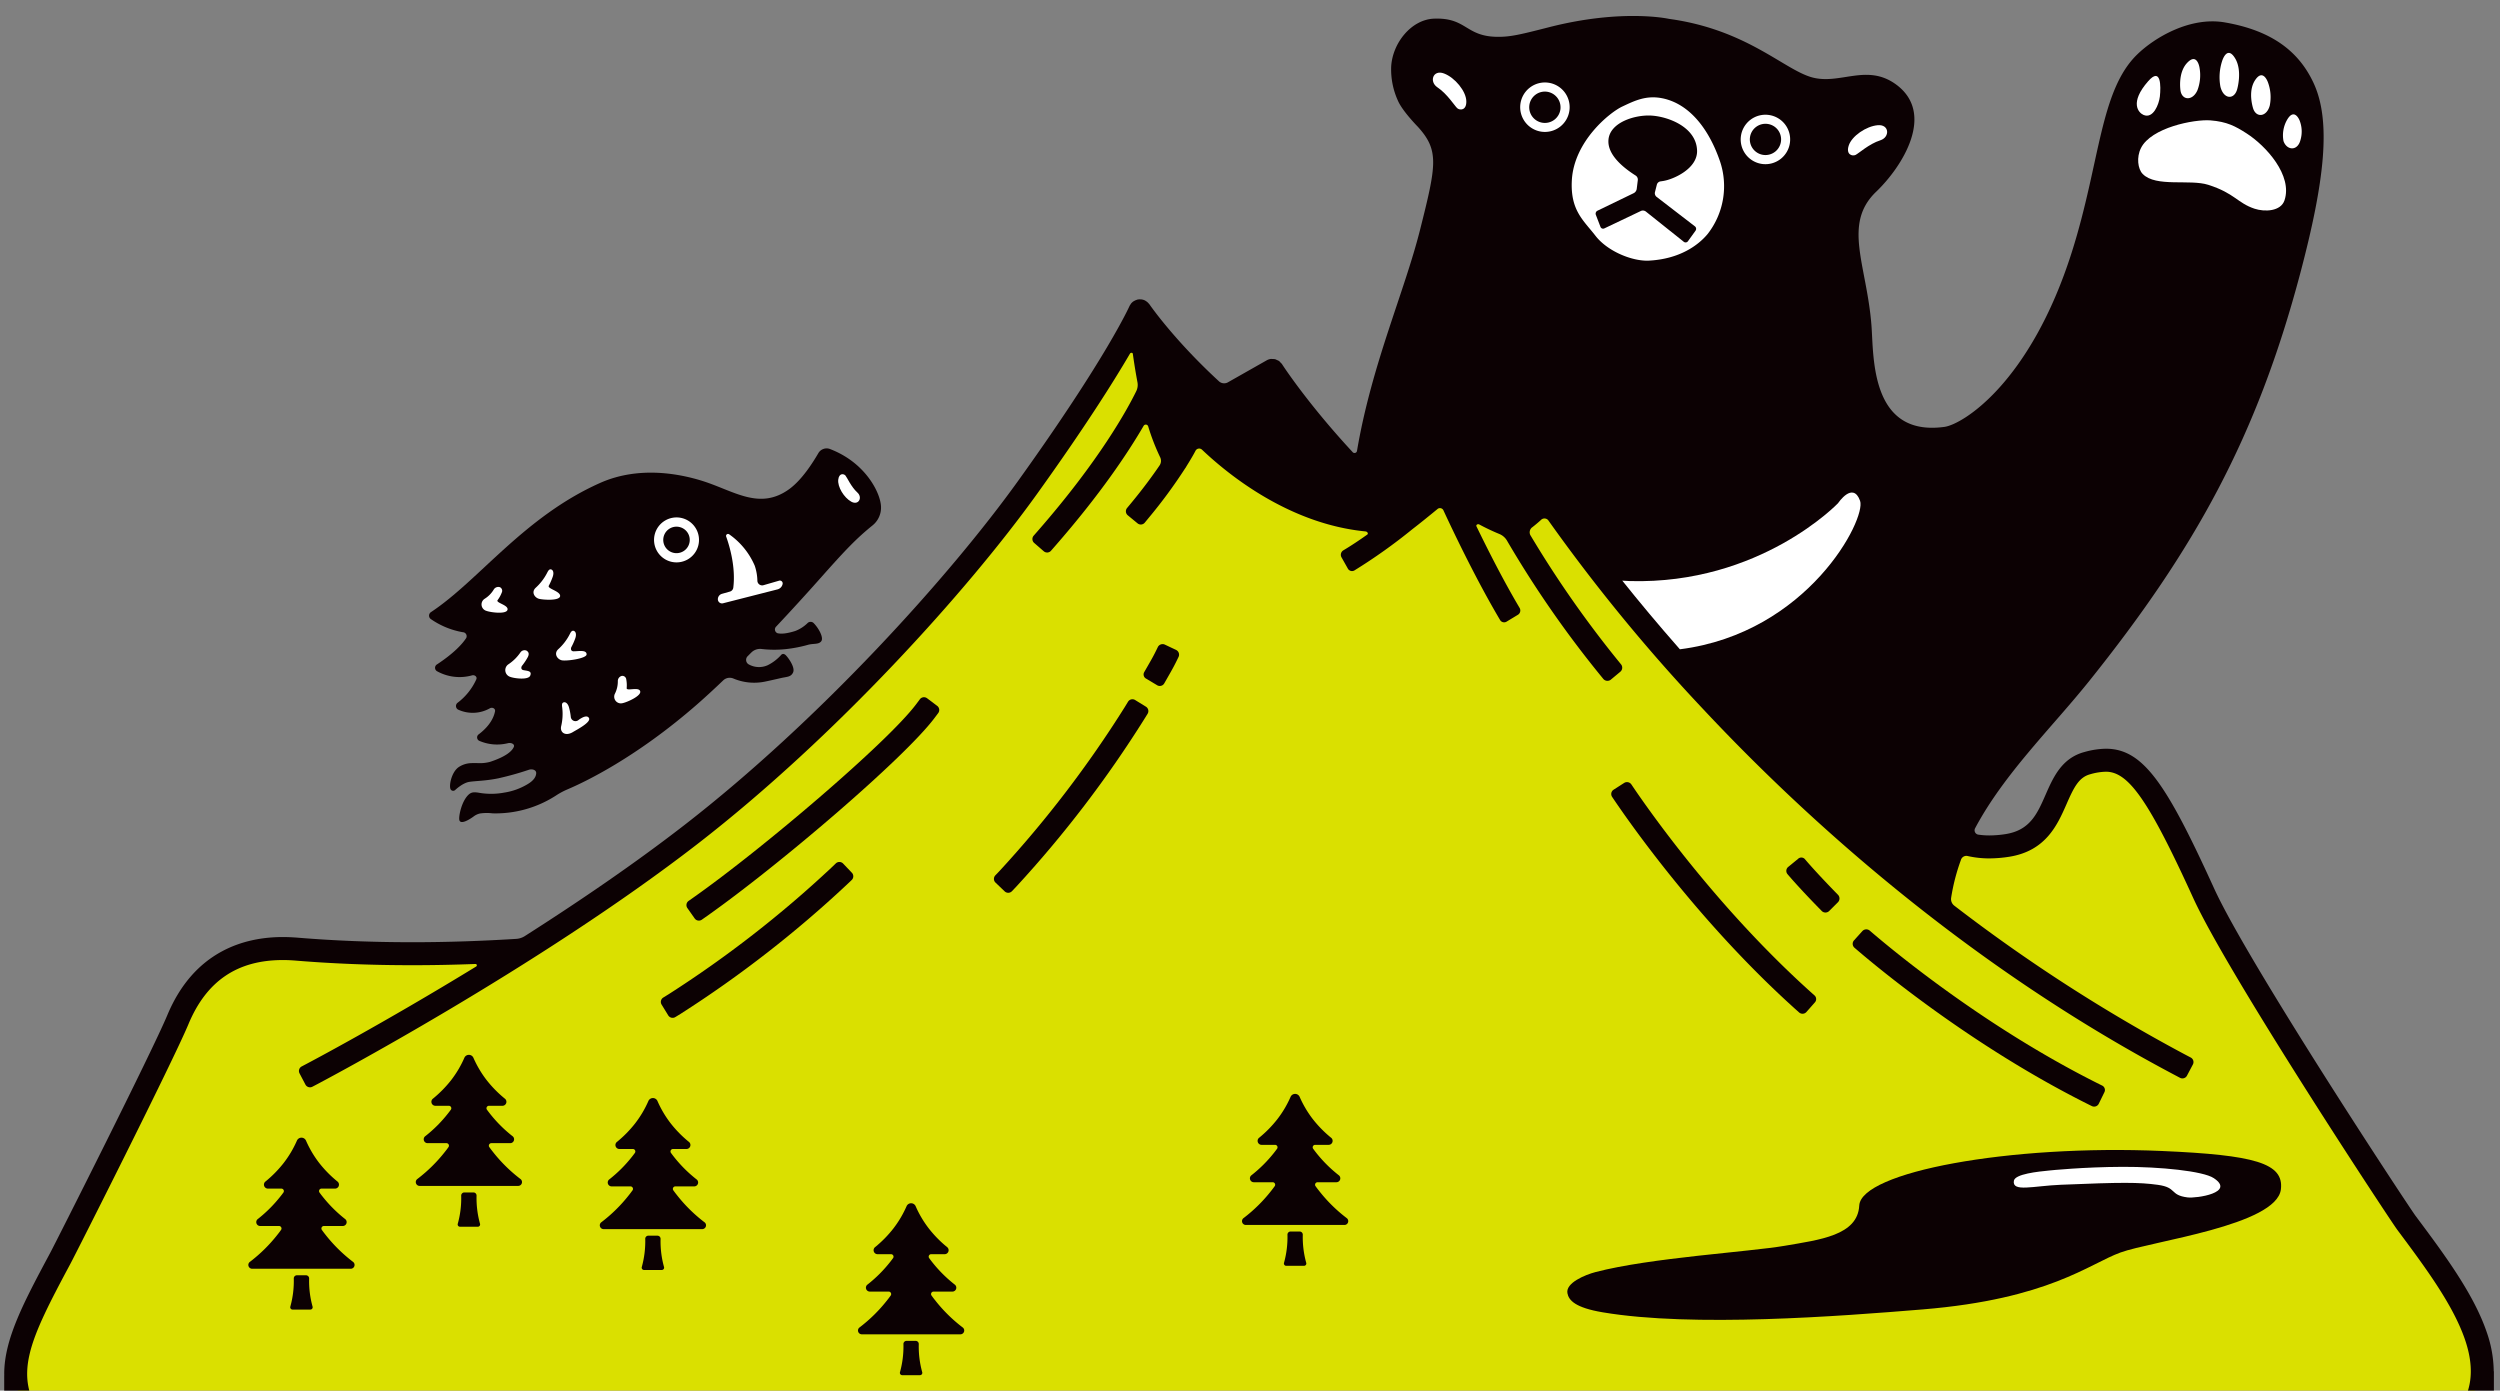
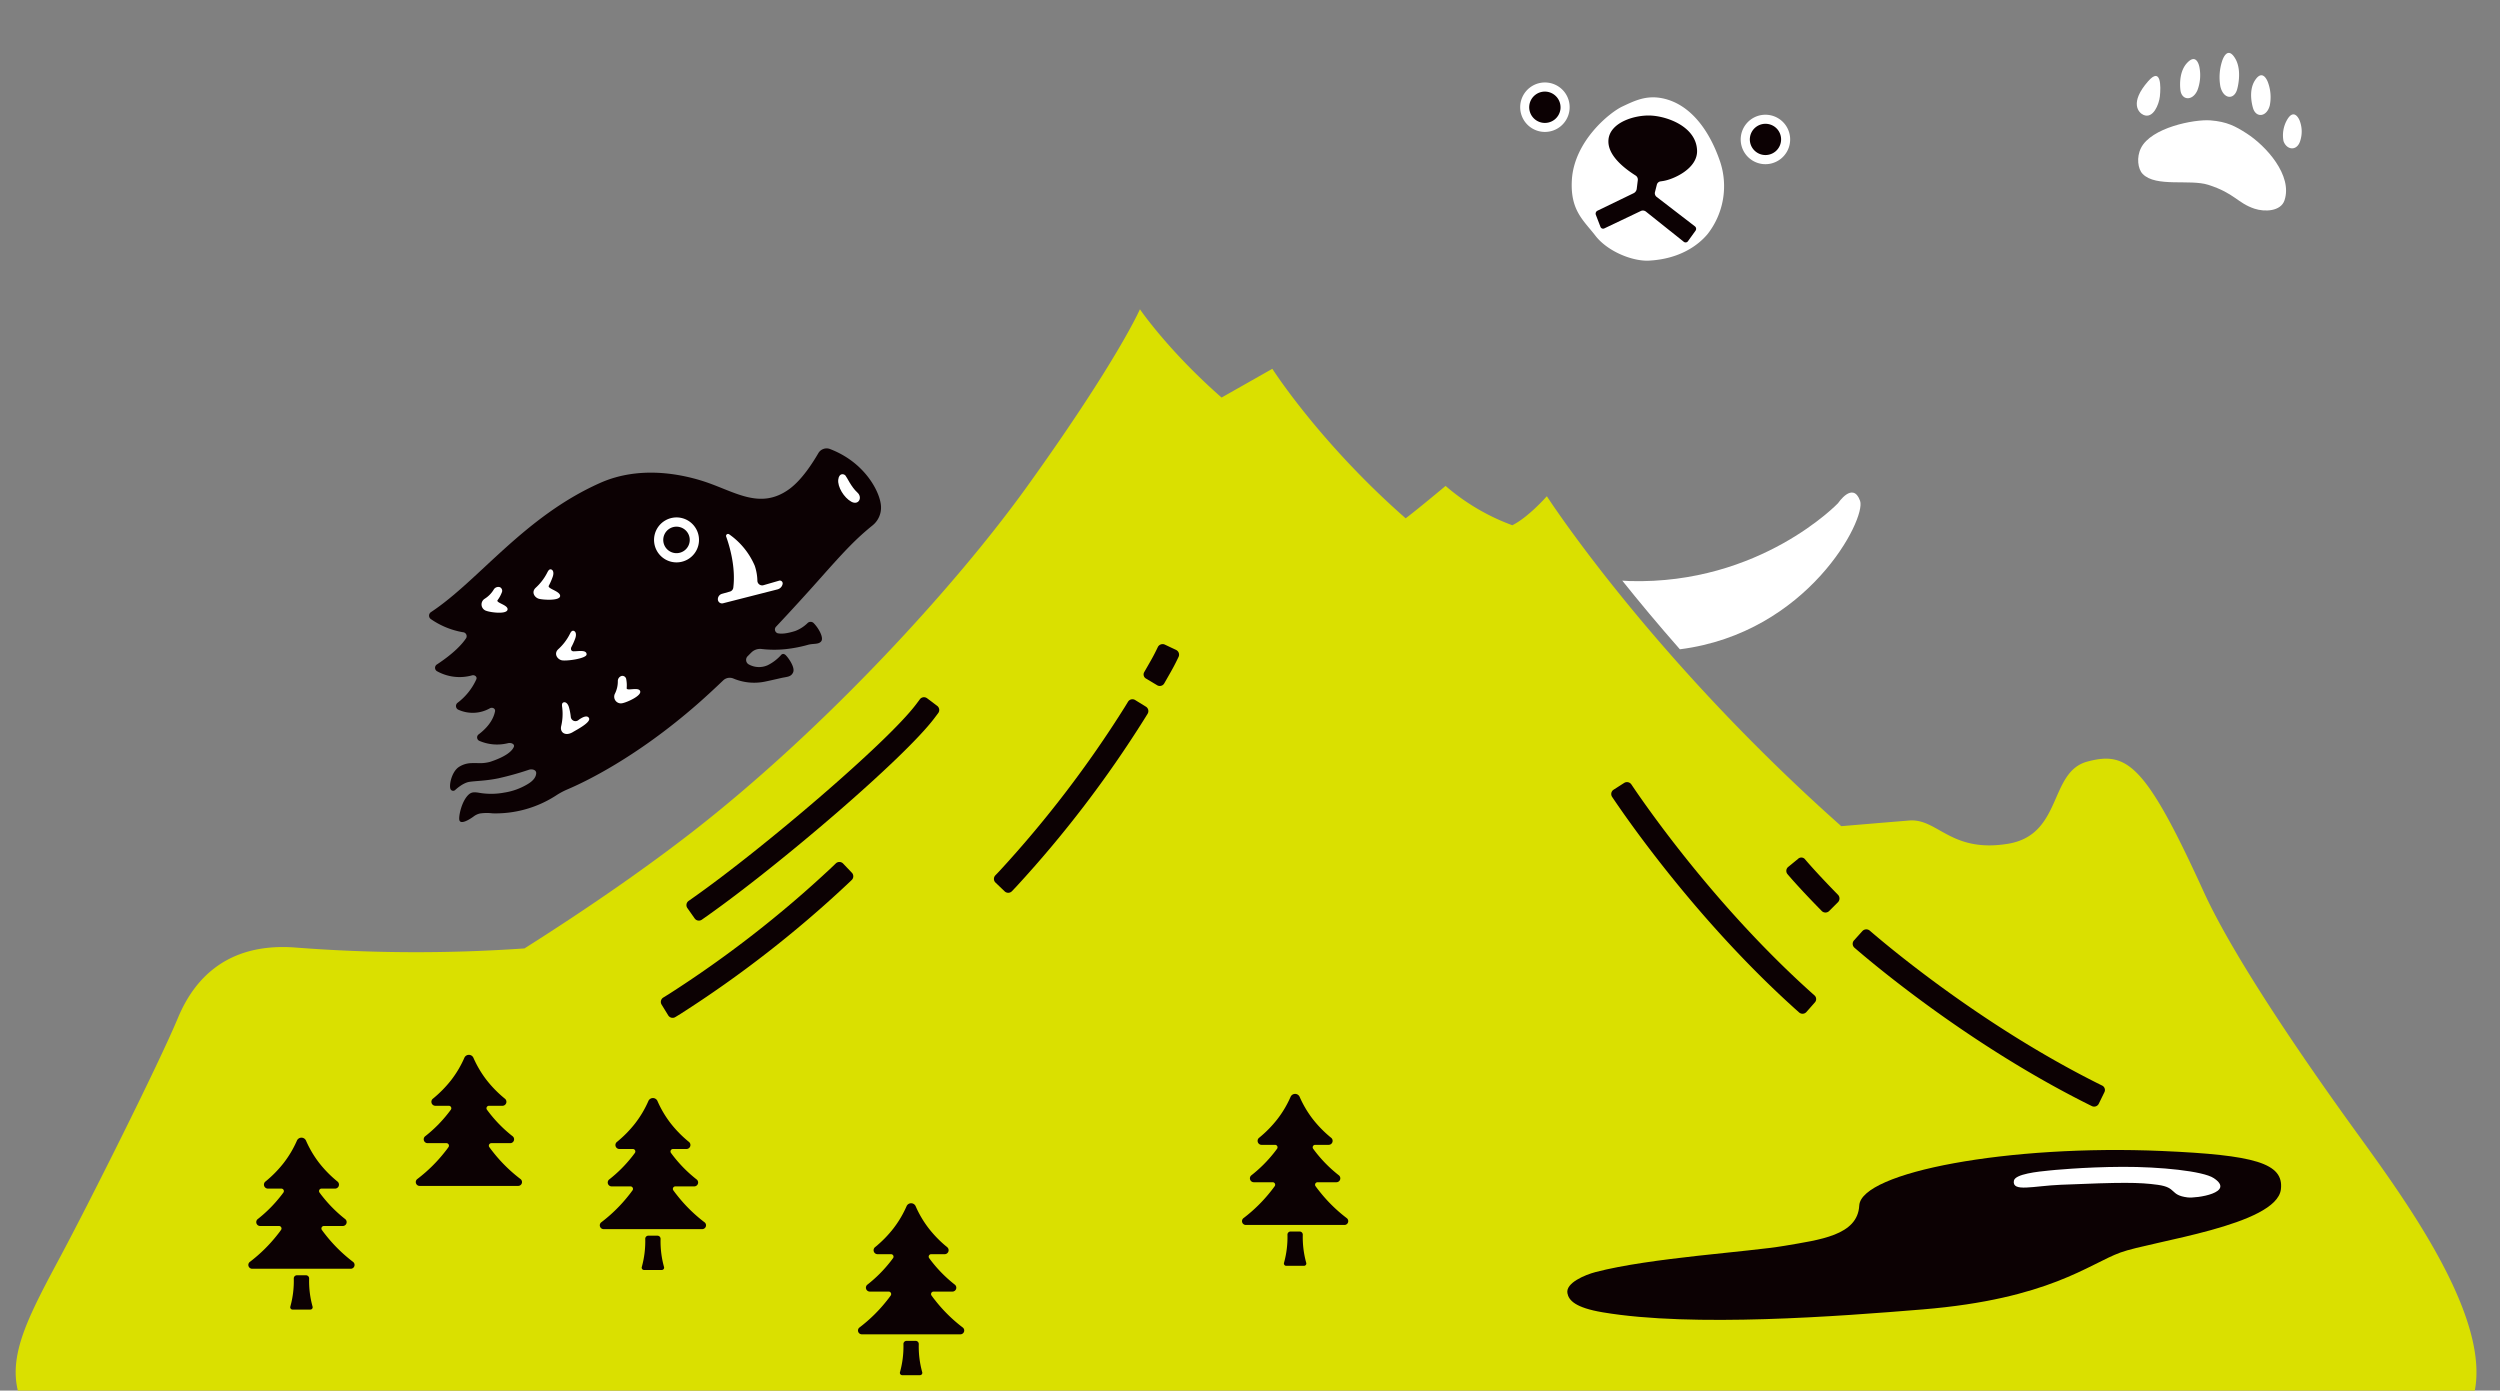
<svg xmlns="http://www.w3.org/2000/svg" id="レイヤー_1" data-name="レイヤー 1" width="800" height="445" viewBox="0 0 800 445">
  <rect x="0" y="0" width="800" height="445" fill="#808080" stroke="none" />
  <defs>
    <style>
      .cls-1 {
        fill: none;
      }

      .cls-2 {
        clip-path: url(#clip-path);
      }

      .cls-3 {
        fill: #dae000;
      }

      .cls-4 {
        fill: #0c0103;
      }

      .cls-5 {
        fill: #fff;
      }
    </style>
    <clipPath id="clip-path">
      <rect class="cls-1" width="800" height="445" />
    </clipPath>
  </defs>
  <g class="cls-2">
    <g>
      <path class="cls-3" d="M724.993,464.753c13.337-11.448,49.9,1.136,58.311-5.537,26.653-21.133-11.463-72.242-30.127-98.082-9.373-12.979-36.988-51.648-48-75.794-18.592-40.773-24.492-45.039-37.218-41.634-12.4,3.31-7.834,23.482-25.517,26.323-18.266,2.942-22.4-8.209-31.525-7.462-6.206.507-13.525,1.122-21.711,1.811-61.27-54.409-94.214-105.585-94.214-105.585s-5.9,6.744-11.051,9.285a69,69,0,0,1-21.356-12.584s-8.538,7.159-12.77,10.364c-27.6-24.2-42.669-47.843-42.669-47.843l-16.24,9.2c-17.174-15.064-26.129-28.254-26.129-28.254s-7.033,16.214-35.969,56.529C305.258,188.31,263.015,234.046,221.3,266.4c-16.958,13.153-35.788,25.892-53.462,37.093a499.263,499.263,0,0,1-72.924-.252c-24.984-2.068-34.2,13.457-38,22.55C50.609,340.9,28.336,385.274,19.3,402.147,6.382,426.264-.508,439.391,10.531,455.285c4.449,6.421,16.715,14.272,26.011,21,8.384,6.081,28.672-12.093,38.537-8.687,11.907,4.11,24.962,5.9,37.3,8.269,111.785,21.44,224.331,43,338.461,45.639,42.015.972,82.482-4.6,124.312-6.484,18.679-.84,37.453-1,55.923-3.912C666.475,505.535,698.3,487.669,724.993,464.753Z" />
-       <path class="cls-4" d="M478.849,11.777c-9.949-.219-9.57-6.186-19.928-5.811-7.305.261-13.348,7.831-13.746,15.4a24.158,24.158,0,0,0,2.207,10.953c1.46,3.31,6.328,8.246,6.328,8.246,6.833,7.559,5.975,12.069.767,32.735-5.007,20.032-15.53,43.259-20.229,70.933a.8.8,0,0,1-1.333.518c-14.6-15.728-22.563-28.052-22.667-28.223a3.239,3.239,0,0,0-.5-.527,3.558,3.558,0,0,0-.438-.463,3.861,3.861,0,0,0-.692-.332,3.658,3.658,0,0,0-.55-.252,3.952,3.952,0,0,0-.864-.063,3.038,3.038,0,0,0-.509-.031,3.694,3.694,0,0,0-1.354.446l-12.523,7.1a2.466,2.466,0,0,1-2.847-.481c-14.4-13.259-22.069-24.423-22.146-24.541-.063-.088-.152-.157-.22-.24a3.536,3.536,0,0,0-.267-.3,3.852,3.852,0,0,0-.652-.506c-.094-.049-.171-.126-.272-.175a3.7,3.7,0,0,0-1.053-.335c-.1-.02-.211-.005-.314-.02a5.441,5.441,0,0,0-.6-.023c-.1.012-.183.052-.281.069-.063.011-.12-.006-.183.006s-.12.063-.177.074a3.8,3.8,0,0,0-.83.355c-.083.049-.174.08-.252.135a3.533,3.533,0,0,0-.829.772,1.925,1.925,0,0,0-.132.226,3.182,3.182,0,0,0-.343.561c-.069.154-7.354,16.506-35.583,55.845-22.008,30.67-63.559,76.627-106.781,110.152-16.154,12.529-34.123,24.735-51.159,35.594a5.8,5.8,0,0,1-2.761.87c-10.469.652-21.639,1.067-33.25,1.067-12.7,0-25.024-.492-36.655-1.457-1.605-.125-3.2-.2-4.733-.2-12.1,0-28.337,4.341-36.958,25-4.956,11.865-35.626,72.606-37.463,76.037C7.564,416.8,1.3,428.579,1.352,439.8c0,.089.04.327-.005.252v14.538c-.224,6.424,1.567,12.627,6.174,19.262,3.963,5.714,12.761,11.911,21.27,17.908,1.969,1.374,3.829,2.684,5.605,3.971,43.958,31.879,114.127,11.472,166.924,13.271,85.892,2.928,172.207-1.878,257.585,7.947,23.22,2.672,44.415,3.8,67.631,1.614,24.872-2.347,47-12.081,67.879-25.758,5.493-3.6,6.815-10,7.874-15.142.692-3.359,1.41-6.841,3.013-7.642a2.871,2.871,0,0,1,1.307-.261c3.983,0,11,4.306,18.435,8.859,11.5,7.05,36.379,36.94,50.668,36.94,15.256,0,32.352-14.815,47.436-27.885,1.433-1.242,2.847-2.47,4.24-3.663,7.714-6.618,34.28,9.817,43.115,4.415a166.356,166.356,0,0,0,15.084-9.86c8.1-6.42,12.246-14.205,12.407-23.23,0-.051,0-.211.051-.169V438.819s-.017-.026-.023-.012c-.045.034-.028-.1-.028-.163a39.082,39.082,0,0,0-2.3-12.521c-4.257-12.329-13.637-24.887-22.707-37.036-2.191-2.93-53.53-80.8-64.466-104.783-15.044-33-22.535-44.713-34.615-44.713a26.672,26.672,0,0,0-6.89,1.053c-7.285,1.946-10.011,8.166-12.418,13.649-2.666,6.1-4.978,11.353-12.735,12.606a34.322,34.322,0,0,1-5.273.441,23.787,23.787,0,0,1-3.537-.258,1.4,1.4,0,0,1-1.013-2.057c9.288-17.456,24.561-32.183,36.533-47.127,33.8-42.181,53.636-78.072,67.508-130.43,7.793-29.447,10.02-48.741,4.183-61.078-4.527-9.6-12.836-16.538-28.3-19.216-11.139-1.932-22.444,4.835-27.966,10.166-12.043,11.59-11.925,34.652-20.987,63.253-13.216,41.748-34.83,55.19-40.787,56.011-23.879,3.274-22.586-22.749-23.359-32.535-1.516-19.362-9.279-32.357,1.5-42.706,8.332-7.963,19.2-25.05,6.289-34.395-9.336-6.739-17.882.286-26.889-2.235-9.013-2.544-20.865-15.3-45.694-18.695,0,0-14.915-3.342-38.455,2.689C486.2,11.142,483.1,11.871,478.849,11.777ZM718.338,466.14c-7.17,6.19-13.152,12.99-21.674,17.326-8.466,4.308-17.757,6.761-26.17,11.189-14.552,7.661-34.21,7.121-50.414,6.939-39.329-.443-78.424-5.881-117.658-6.105q-64.512-.369-128.982-3.133-132.9-5.7-265.1-21.551c-11.087-1.33-23.058-2.369-33.5-6.613-8.886-3.611-28.419,15.2-36.14,9.606-1.817-1.305-3.691-2.627-5.683-4.032C25.4,464.4,16.777,458.318,13.552,453.683c-9.453-13.622-4.4-24.317,9-49.316,1.831-3.413,32.673-64.458,37.769-76.673,5.754-13.779,15.625-20.477,30.18-20.477,1.334,0,2.721.057,4.129.177,11.826.976,24.361,1.473,37.259,1.473,6.913,0,13.685-.145,20.252-.394a.435.435,0,0,1,.24.807C122.52,327.557,98.746,340.1,98.34,340.307l-1.791.95a1.633,1.633,0,0,0-.7,2.214l1.888,3.591a1.647,1.647,0,0,0,2.22.693l1.8-.942c.695-.372,70.3-37.073,121.8-77.021,43.8-33.977,85.928-80.567,108.249-111.668,15.236-21.231,24.429-35.8,29.765-44.927.235-.415.873-.421.939.051.394,2.819.881,5.926,1.49,9.142a4.563,4.563,0,0,1-.426,2.841c-2.838,5.791-11.711,22.043-31.456,44.652l-1.339,1.531a1.648,1.648,0,0,0,.154,2.321L334,176.4a1.643,1.643,0,0,0,2.317-.157l1.336-1.531c14.527-16.632,23.322-29.88,28.289-38.409a.8.8,0,0,1,1.465.1,69.689,69.689,0,0,0,3.869,9.971,2.624,2.624,0,0,1-.249,2.616c-2.215,3.256-5.2,7.333-9.07,12.011l-1.3,1.568a1.659,1.659,0,0,0,.224,2.32l3.136,2.584a1.636,1.636,0,0,0,2.309-.226l1.29-1.568a161.161,161.161,0,0,0,11.628-15.805c.049-.075.115-.132.16-.212l.335-.572c1.72-2.741,2.63-4.452,2.853-4.893a1.321,1.321,0,0,1,2.057-.292c8.541,8.109,27.934,23.771,52.323,26.152.567.057,1.008.692.544,1.021-2.438,1.729-5.076,3.5-7.634,5.022a1.664,1.664,0,0,0-.6,2.249l1.992,3.53a1.532,1.532,0,0,0,2.071.7,175.818,175.818,0,0,0,18.724-13.327c2.169-1.657,5.379-4.261,8.052-6.461a1.242,1.242,0,0,1,1.839.658c3.743,8.06,10.838,22.793,18.137,35.073a1.521,1.521,0,0,0,2.118.335l3.473-2.1a1.606,1.606,0,0,0,.613-2.175c-5.036-8.492-10.038-18.314-13.826-26.131-.24-.5.406-.879.893-.621a67.471,67.471,0,0,0,6.412,3.041,5.047,5.047,0,0,1,2.429,2.083,339.261,339.261,0,0,0,30.77,44.2,1.735,1.735,0,0,0,2.432.377l3.124-2.6a1.7,1.7,0,0,0,.155-2.394,341.829,341.829,0,0,1-29-41.337,2.005,2.005,0,0,1,.716-2.532c.944-.741,1.842-1.5,2.672-2.252a1.566,1.566,0,0,1,2.346.049,563.028,563.028,0,0,0,49.4,60.263c31.562,33.751,83.379,81.482,150.993,117.225l1.791.95a1.641,1.641,0,0,0,2.22-.687l1.9-3.594a1.641,1.641,0,0,0-.69-2.214l-1.8-.947a529.04,529.04,0,0,1-73.8-47.6,2.66,2.66,0,0,1-1.09-2.452,63.168,63.168,0,0,1,3.142-12.209,1.823,1.823,0,0,1,2.034-1.3,31.086,31.086,0,0,0,7.056.789,41.811,41.811,0,0,0,6.443-.538c11.708-1.9,15.359-10.211,18.295-16.9,2.306-5.25,3.9-8.523,7.582-9.5a19.473,19.473,0,0,1,5-.8c7.285,0,13.808,9.439,27.934,40.418,11.213,24.586,63.147,103.295,65.265,106.122,8.729,11.7,17.757,23.791,21.648,35.036,4.1,11.88,1.645,20.876-7.731,28.32a164.824,164.824,0,0,1-14.347,9.339c-9.081,5.546-35.918-10.726-44.079-3.713C721.205,463.657,719.78,464.9,718.338,466.14Z" />
      <g>
        <path class="cls-4" d="M79.994,403.775A1.222,1.222,0,0,0,80.652,406H112.28a1.224,1.224,0,0,0,.664-2.223,48.832,48.832,0,0,1-8.864-8.761c-.378-.475-.739-.953-1.085-1.442a.8.8,0,0,1,.667-1.257h6.066a1.24,1.24,0,0,0,.689-2.243,43.377,43.377,0,0,1-7.31-7.324c-.306-.378-.59-.762-.87-1.148a.794.794,0,0,1,.667-1.25h4.346a1.268,1.268,0,0,0,.712-2.284,37.455,37.455,0,0,1-5.808-5.908,33.914,33.914,0,0,1-4.237-7.164,1.585,1.585,0,0,0-2.9,0,33.86,33.86,0,0,1-4.246,7.164,37.2,37.2,0,0,1-5.8,5.908,1.269,1.269,0,0,0,.715,2.284h4.338a.8.8,0,0,1,.675,1.25c-.28.386-.569.77-.875,1.148a43.567,43.567,0,0,1-7.305,7.324,1.238,1.238,0,0,0,.687,2.243h6.068a.8.8,0,0,1,.664,1.257c-.349.489-.7.967-1.087,1.442A48.9,48.9,0,0,1,79.994,403.775Z" />
        <path class="cls-4" d="M99.33,419.062a.74.74,0,0,0,.689-.967,30.4,30.4,0,0,1-1.095-8.967,1.012,1.012,0,0,0-1-1.041H95a1,1,0,0,0-.99,1.012,30.506,30.506,0,0,1-1.1,9,.744.744,0,0,0,.693.967Z" />
      </g>
      <g>
        <path class="cls-4" d="M192.455,391.1a1.221,1.221,0,0,0,.664,2.22h31.628a1.221,1.221,0,0,0,.661-2.22,48.522,48.522,0,0,1-8.855-8.756c-.384-.475-.75-.964-1.094-1.442a.8.8,0,0,1,.664-1.256H222.2a1.244,1.244,0,0,0,.686-2.252,42.932,42.932,0,0,1-7.313-7.316c-.3-.383-.589-.767-.869-1.156a.791.791,0,0,1,.669-1.242h4.343a1.273,1.273,0,0,0,.716-2.289,37.058,37.058,0,0,1-5.809-5.914,33.749,33.749,0,0,1-4.24-7.164,1.586,1.586,0,0,0-2.893,0,33.731,33.731,0,0,1-4.243,7.164,36.935,36.935,0,0,1-5.8,5.914,1.271,1.271,0,0,0,.712,2.289H202.5a.794.794,0,0,1,.673,1.242c-.283.389-.573.773-.876,1.156a42.9,42.9,0,0,1-7.31,7.316,1.246,1.246,0,0,0,.689,2.252h6.069a.8.8,0,0,1,.667,1.256c-.349.478-.71.967-1.09,1.442A48.675,48.675,0,0,1,192.455,391.1Z" />
        <path class="cls-4" d="M211.794,406.393a.744.744,0,0,0,.69-.967,30.726,30.726,0,0,1-1.1-8.976,1,1,0,0,0-.99-1.033h-2.924a.99.99,0,0,0-.993,1,30.75,30.75,0,0,1-1.1,9,.75.75,0,0,0,.687.979Z" />
      </g>
      <g>
        <path class="cls-5" d="M532.054,31.471c-5.21-1.079-8.9.721-12.924,2.621C515.084,36,503.7,45.176,502.992,57.643c-.543,9.7,3.72,12.838,7.577,17.831C514.426,80.45,522.4,83.68,527.7,83.4c9.837-.532,15.754-4.927,18.747-8.524a24.871,24.871,0,0,0,3.991-23.144C546.872,41.254,540.635,33.265,532.054,31.471Z" />
        <path class="cls-4" d="M530.128,63.008a1.486,1.486,0,0,1-.537-1.543l.6-2.372a1.425,1.425,0,0,1,1.208-1.055c.269-.034.538-.075.818-.123,3.227-.5,11.022-3.914,10.847-9.723-.226-7.539-9.233-10.869-14.564-11.2-5.182-.327-13.184,2.082-13.777,7.587-.526,4.913,4.807,9.134,8.653,11.574a1.54,1.54,0,0,1,.721,1.491l-.343,2.787a1.8,1.8,0,0,1-1.008,1.4L511.2,67.423a1.063,1.063,0,0,0-.523,1.341l1.47,3.826a.9.9,0,0,0,1.234.5l11.676-5.565a1.568,1.568,0,0,1,1.642.189l12.109,9.659a.923.923,0,0,0,1.334-.183l2.426-3.368a1.011,1.011,0,0,0-.2-1.393Z" />
        <g>
          <path class="cls-5" d="M502.22,35.334a7.913,7.913,0,1,1-6.856-8.881A7.908,7.908,0,0,1,502.22,35.334Z" />
          <path class="cls-4" d="M499.336,34.959A5.013,5.013,0,1,1,495,29.351,5.041,5.041,0,0,1,499.336,34.959Z" />
        </g>
        <g>
          <path class="cls-5" d="M572.783,45.631a7.911,7.911,0,1,1-6.826-8.849A7.9,7.9,0,0,1,572.783,45.631Z" />
          <path class="cls-4" d="M569.908,45.257a5,5,0,1,1-4.312-5.6A4.986,4.986,0,0,1,569.908,45.257Z" />
        </g>
        <g>
          <path class="cls-5" d="M718.907,42.685c6.237,4,14.8,13.467,12.131,21.427-1.19,3.531-6.294,3.763-9.591,2.672-5.516-1.839-6.306-4.926-14.806-7.642-5.886-1.885-16.736.856-20.971-3.467-1.573-1.6-2.042-5.357-.56-8.3,3.247-6.524,16.955-9.251,22.231-8.856C712.606,38.933,715.342,40.39,718.907,42.685Z" />
          <path class="cls-5" d="M685.908,36.77c-1.588-.7-4.541-3.877,1.5-10.775,4.132-4.718,4.115,1.6,3.749,4.9C690.884,33.325,689.047,38.144,685.908,36.77Z" />
          <path class="cls-5" d="M697.768,29.039s-.933-5.591,2.049-8.847,3.894.595,4.034,1.5a13.575,13.575,0,0,1-.676,7.2C701.642,32.35,698.283,32.161,697.768,29.039Z" />
          <path class="cls-5" d="M721.03,34.782s-1.843-5.354.56-9.065,3.932-.048,4.224.821a13.668,13.668,0,0,1,.515,7.216C725.379,37.417,722.048,37.775,721.03,34.782Z" />
          <path class="cls-5" d="M730.718,45.131a9.986,9.986,0,0,1,1.116-6.73c2.191-3.845,3.851-.469,4.131.4a9.6,9.6,0,0,1,.178,6.026C735.187,48.478,731.736,48.124,730.718,45.131Z" />
          <path class="cls-5" d="M715.862,28.673s1.809-5.983-.624-10.009-3.936.1-4.22,1.065a16.73,16.73,0,0,0-.483,8.011C711.519,31.746,714.861,32.023,715.862,28.673Z" />
        </g>
-         <path class="cls-5" d="M462.071,23.506c3.5,1.319,7.084,5.668,7.153,8.875.08,3.036-2.077,2.953-2.89,2.258s-3.2-4.6-6.372-6.7C457.253,26.115,458.566,22.189,462.071,23.506Z" />
-         <path class="cls-5" d="M600.9,40.063c-3.734.312-8.378,3.5-9.328,6.573-.91,2.887,1.185,3.4,2.166,2.961s4.329-3.548,7.969-4.7C604.824,43.9,604.623,39.749,600.9,40.063Z" />
      </g>
      <g>
        <path class="cls-4" d="M168.826,250.936c2.063-1.207,2.681-2.452,2.756-3.436.106-1.148-1.311-1.537-2.4-1.153a96.019,96.019,0,0,1-9.651,2.7c-4.154.864-7.25.821-9.373,1.153-2.146.34-4.509,2.609-4.509,2.609a.937.937,0,0,1-1.569-.589c-.314-1.268.458-5.079,2.6-6.673a7.547,7.547,0,0,1,4.229-1.344c1.889-.138,3.142.289,5.854-.389,5.231-1.717,7.073-3.474,7.645-4.759.441-.935-.847-1.493-1.856-1.236a14.344,14.344,0,0,1-9.222-.772,1.207,1.207,0,0,1-.118-2.078c3.692-2.807,4.862-5.582,5.2-7.367.16-.862-.847-1.368-1.614-.967a11.155,11.155,0,0,1-10.249.42,1.316,1.316,0,0,1-.06-2.214,19.337,19.337,0,0,0,5.943-7.479c.326-.807-.555-1.483-1.382-1.245a14.838,14.838,0,0,1-11.253-1.353,1.267,1.267,0,0,1,.051-2.161c5.631-3.717,8.195-6.678,9.339-8.429a1.281,1.281,0,0,0-1.093-1.868,25.6,25.6,0,0,1-10.22-4.2,1.346,1.346,0,0,1,.052-2.24c15.307-10.109,29.665-30.426,54.083-41.313,12.681-5.66,25.934-2.761,32.486-.741,10.283,3.173,18.455,9.645,28.052,2.709,4.114-3,7.536-8.455,9.287-11.442a3.065,3.065,0,0,1,3.966-1.31c11.256,4.383,15.96,14.031,16.117,18.283a7.286,7.286,0,0,1-2.652,6.034c-5.251,4.246-8.738,7.923-16.264,16.39-4.8,5.407-9.716,10.806-14.592,15.988a1.283,1.283,0,0,0,.464,2.183c1.15.238,2.775.149,5.6-.729a11.528,11.528,0,0,0,3.88-2.464,1.394,1.394,0,0,1,2.072-.009c1.625,1.683,3.213,4.644,2.38,5.749-.881,1.153-2.535.612-4.429,1.2a43.738,43.738,0,0,1-6.644,1.294,35.232,35.232,0,0,1-8.063-.015,3.956,3.956,0,0,0-3.29,1.182c-.361.349-.716.715-1.076,1.079a1.662,1.662,0,0,0,.183,2.609,6.751,6.751,0,0,0,6.189.318,14.274,14.274,0,0,0,4.215-3.19s.652-.979,1.668.111c.815.873,2.955,3.846,2.228,5.405-.692,1.47-1.876,1.345-3.816,1.777-1.465.335-3.937.91-5.328,1.184a17.115,17.115,0,0,1-9.968-1.027,3.017,3.017,0,0,0-3.211.567c-2.912,2.784-5.728,5.379-8.377,7.7-19.617,17.142-36.212,24.976-41.537,27.228a22.926,22.926,0,0,0-3.459,1.842,35.625,35.625,0,0,1-20.475,5.814,14.916,14.916,0,0,0-4,.041,5.176,5.176,0,0,0-2.008.921c-1.279.958-4.443,2.941-4.646.993-.152-1.362.818-5.929,2.992-7.943.939-.87,1.866-.847,3.405-.584a22.689,22.689,0,0,0,7.972-.063A20.587,20.587,0,0,0,168.826,250.936Z" />
        <g>
          <path class="cls-5" d="M222.735,169.205a7.193,7.193,0,1,1-9.826-2.672A7.18,7.18,0,0,1,222.735,169.205Z" />
          <path class="cls-4" d="M220.165,170.676a4.239,4.239,0,1,1-5.791-1.582A4.248,4.248,0,0,1,220.165,170.676Z" />
        </g>
        <path class="cls-5" d="M268.243,153.474c.263-2.18,1.782-1.891,2.292-1.316s1.8,3.614,3.834,5.459c1.745,1.58.389,4.226-1.963,2.922S267.965,155.772,268.243,153.474Z" />
        <path class="cls-5" d="M229.727,191.935a1.791,1.791,0,0,1,1.288-1.906l2.527-.715a1.491,1.491,0,0,0,1.11-1.242c.81-6.546-1.142-13.184-2.263-16.32a.635.635,0,0,1,.909-.8,23.585,23.585,0,0,1,8.224,10.092,16.018,16.018,0,0,1,.841,4.818,1.529,1.529,0,0,0,1.954,1.4l5-1.448a.9.9,0,0,1,1.127,1.021,2.22,2.22,0,0,1-1.654,1.771l-17.425,4.446A1.324,1.324,0,0,1,229.727,191.935Z" />
        <path class="cls-5" d="M176.9,184.479c.435-1.348.023-2.169-.618-2.284-.624-.106-.945.621-1.288,1.279a16.838,16.838,0,0,1-3.542,4.587c-1.551,1.416-.366,3.21,1.064,3.568,1.414.346,6.587.672,6.724-.879.126-1.585-4.183-2.352-3.622-3.319A20.031,20.031,0,0,0,176.9,184.479Z" />
        <path class="cls-5" d="M182.071,226.332c-.4-1.367-1.213-1.808-1.8-1.544s-.44,1.041-.343,1.771a17.031,17.031,0,0,1-.349,5.794c-.487,2.045,1.344,3.356,3.739,1.914,1.256-.761,5.92-3.148,5.153-4.5-.463-.815-1.613-.612-3.284.584a1.506,1.506,0,0,1-2.527-.87A19.405,19.405,0,0,0,182.071,226.332Z" />
        <path class="cls-5" d="M184.125,204.155c.435-1.356.018-2.183-.615-2.3s-.947.62-1.29,1.281a16.651,16.651,0,0,1-3.548,4.584c-1.551,1.425-.361,3.219,1.058,3.568s7.92-.541,7.978-1.857c.062-1.622-2.784-.99-4.172-1.013-1.019-.034-.867-1.03-.7-1.339A19.712,19.712,0,0,0,184.125,204.155Z" />
-         <path class="cls-5" d="M168.858,210.344c.669-1.248.166-1.811-.378-2.149a1.6,1.6,0,0,0-1.968.618,14.245,14.245,0,0,1-3.766,3.726,2.256,2.256,0,0,0,.524,4.06c1.37.52,5.811,1.064,6.4-.395.61-1.514-.79-1.488-2.157-1.757-1-.2-.672-1.168-.444-1.425A19.228,19.228,0,0,0,168.858,210.344Z" />
        <path class="cls-5" d="M200.406,217.426a1.262,1.262,0,0,0-1.414-1.142,1.682,1.682,0,0,0-1.287,1.642,8.716,8.716,0,0,1-.93,4.055,2.135,2.135,0,0,0,2.5,3.015c1.436-.294,6.077-2.354,5.579-3.825-.5-1.5-4.446.131-4.315-.987A10.244,10.244,0,0,0,200.406,217.426Z" />
        <path class="cls-5" d="M160.569,189.614a1.274,1.274,0,0,0-.6-1.716,1.706,1.706,0,0,0-1.963.738,8.77,8.77,0,0,1-2.913,2.973,2.138,2.138,0,0,0,.561,3.871c1.368.506,6.4,1.164,6.753-.358.36-1.545-3.863-2.2-3.17-3.087A9.915,9.915,0,0,0,160.569,189.614Z" />
      </g>
      <g>
        <path class="cls-4" d="M691.822,368.315c-48.95-2.14-96.3,6.767-96.864,17.465-.5,9.574-12.692,10.947-23.9,12.879s-42.884,3.805-60.449,8.392c-3.488.915-9.628,3.5-9.039,6.755.409,2.275,2.472,4.647,11.3,6.135,28.8,4.872,75.892,1.253,102.427-.93,40.4-3.331,53.224-14.578,63.256-18.212,10.031-3.654,49.945-8.681,51.33-20.2C730.9,372.164,721.433,369.606,691.822,368.315Z" />
        <path class="cls-5" d="M656.023,374.536s10.58-1.1,23.244-1.148c11.926-.037,25.7,1.342,29.127,3.606,7.065,4.666-5.55,6.529-8.36,6.18-5.854-.741-3.262-3.162-9.528-4.029-6.063-.838-11.5-.838-31.016-.023-8.912.369-15.656,2.432-15.05-1.267C644.795,375.672,652.045,374.919,656.023,374.536Z" />
      </g>
      <path class="cls-4" d="M224.585,294.3a1.643,1.643,0,0,1-2.289-.4l-2.335-3.319a1.64,1.64,0,0,1,.395-2.289l1.66-1.173c21.986-15.491,61.917-49.491,71.124-61.728l1.219-1.626a1.649,1.649,0,0,1,2.3-.326l3.242,2.441a1.649,1.649,0,0,1,.326,2.309l-1.218,1.617c-9.737,12.944-49.9,47.2-72.762,63.324Z" />
      <path class="cls-4" d="M671.605,353.2a1.66,1.66,0,0,1-2.252.73c-38.3-18.93-69.331-44.958-75.906-50.641a1.65,1.65,0,0,1-.183-2.346l2.713-3.01a1.7,1.7,0,0,1,2.38-.1c6.507,5.611,36.927,31.09,74.409,49.588a1.576,1.576,0,0,1,.619,2.131Z" />
      <path class="cls-4" d="M578.045,323.847a1.659,1.659,0,0,1-2.364.107c-31.92-28.393-54.955-61.709-59.791-68.929a1.649,1.649,0,0,1,.445-2.311l3.412-2.185a1.7,1.7,0,0,1,2.322.534c4.789,7.133,27.379,39.757,58.626,67.518a1.575,1.575,0,0,1,.032,2.219Z" />
      <path class="cls-4" d="M585.3,291.554a1.68,1.68,0,0,1-2.392-.091c-2.294-2.335-7.273-7.465-10.889-11.711a1.633,1.633,0,0,1,.194-2.326l3.147-2.573a1.519,1.519,0,0,1,2.141,0c3.41,4.015,8.32,9.1,10.592,11.417a1.708,1.708,0,0,1,.08,2.417Z" />
      <path class="cls-4" d="M376.383,207.994a1.681,1.681,0,0,1,.724,2.282c-1.419,2.95-1.779,3.567-4.549,8.408a1.635,1.635,0,0,1-2.255.6l-3.486-2.09a1.518,1.518,0,0,1-.725-2.014c2.622-4.569,2.959-5.1,4.373-8.028a1.708,1.708,0,0,1,2.247-.894Z" />
      <path class="cls-4" d="M216.1,325.465a1.648,1.648,0,0,1-2.263-.535l-2.123-3.462a1.636,1.636,0,0,1,.541-2.257l1.725-1.065A358.77,358.77,0,0,0,266,277.691l1.468-1.407a1.649,1.649,0,0,1,2.329.057l2.8,2.935a1.65,1.65,0,0,1-.049,2.327l-1.476,1.4a366.276,366.276,0,0,1-53.236,41.4Z" />
      <path class="cls-4" d="M323.825,285.181a1.648,1.648,0,0,1-2.325.059l-2.935-2.808a1.636,1.636,0,0,1-.051-2.32l1.4-1.469a358.659,358.659,0,0,0,40-52.363l1.061-1.735a1.648,1.648,0,0,1,2.267-.537l3.451,2.127a1.651,1.651,0,0,1,.545,2.262l-1.072,1.729a366.264,366.264,0,0,1-40.944,53.584Z" />
      <g>
        <path class="cls-4" d="M133.573,377.265a1.225,1.225,0,0,0,.658,2.226h31.628a1.226,1.226,0,0,0,.664-2.226,48.632,48.632,0,0,1-8.861-8.758c-.375-.475-.741-.95-1.087-1.442a.8.8,0,0,1,.666-1.253h6.069a1.241,1.241,0,0,0,.687-2.246,42.967,42.967,0,0,1-7.311-7.319c-.3-.384-.589-.764-.87-1.153a.791.791,0,0,1,.67-1.242h4.343a1.275,1.275,0,0,0,.716-2.292,37.455,37.455,0,0,1-5.809-5.908,34.344,34.344,0,0,1-4.246-7.162,1.579,1.579,0,0,0-2.89,0,33.777,33.777,0,0,1-4.24,7.162,37.632,37.632,0,0,1-5.805,5.908,1.274,1.274,0,0,0,.712,2.292h4.346a.791.791,0,0,1,.667,1.242c-.281.389-.57.769-.876,1.153a42.791,42.791,0,0,1-7.3,7.319,1.241,1.241,0,0,0,.686,2.246h6.069a.8.8,0,0,1,.664,1.253c-.344.492-.7.967-1.085,1.442A48.759,48.759,0,0,1,133.573,377.265Z" />
-         <path class="cls-4" d="M152.909,392.556a.74.74,0,0,0,.69-.967,30.8,30.8,0,0,1-1.1-8.982,1,1,0,0,0-1-1.027h-2.918a1.01,1.01,0,0,0-1,1.016,30.45,30.45,0,0,1-1.09,8.993.74.74,0,0,0,.69.967Z" />
      </g>
      <path class="cls-5" d="M537.562,207.774c41.09-5.238,59.7-41.793,57.665-47.5-2.3-6.395-7.038.73-7.038.73s-24.842,26.069-66.627,24.939c-.819-.026-1.617-.083-2.427-.132C524.349,192.338,530.512,199.763,537.562,207.774Z" />
      <g>
        <path class="cls-4" d="M275.078,424.761a1.221,1.221,0,0,0,.663,2.22H307.37a1.22,1.22,0,0,0,.661-2.22,48.489,48.489,0,0,1-8.856-8.756c-.384-.475-.75-.964-1.093-1.442a.8.8,0,0,1,.664-1.256h6.071a1.244,1.244,0,0,0,.687-2.252,42.9,42.9,0,0,1-7.313-7.316c-.3-.383-.59-.767-.87-1.156a.791.791,0,0,1,.669-1.241h4.344a1.273,1.273,0,0,0,.715-2.29,36.973,36.973,0,0,1-5.808-5.914,33.665,33.665,0,0,1-4.24-7.164,1.586,1.586,0,0,0-2.893,0,33.739,33.739,0,0,1-4.244,7.164,36.892,36.892,0,0,1-5.8,5.914,1.271,1.271,0,0,0,.712,2.29h4.344a.793.793,0,0,1,.672,1.241c-.283.389-.572.773-.875,1.156a42.934,42.934,0,0,1-7.311,7.316,1.246,1.246,0,0,0,.69,2.252h6.068a.8.8,0,0,1,.667,1.256c-.349.478-.71.967-1.09,1.442A48.708,48.708,0,0,1,275.078,424.761Z" />
        <path class="cls-4" d="M294.417,440.054a.743.743,0,0,0,.689-.967,30.762,30.762,0,0,1-1.1-8.976,1,1,0,0,0-.99-1.033h-2.924a.991.991,0,0,0-.993,1,30.8,30.8,0,0,1-1.1,9,.749.749,0,0,0,.686.979Z" />
      </g>
      <g>
        <path class="cls-4" d="M397.964,389.769a1.221,1.221,0,0,0,.664,2.22h31.628a1.221,1.221,0,0,0,.661-2.22,48.522,48.522,0,0,1-8.855-8.756c-.384-.475-.75-.964-1.094-1.442a.8.8,0,0,1,.664-1.256H427.7a1.245,1.245,0,0,0,.687-2.252,42.9,42.9,0,0,1-7.314-7.316c-.3-.383-.589-.767-.869-1.156a.791.791,0,0,1,.669-1.242h4.343a1.273,1.273,0,0,0,.716-2.289,37.058,37.058,0,0,1-5.809-5.914,33.749,33.749,0,0,1-4.24-7.164,1.586,1.586,0,0,0-2.893,0,33.689,33.689,0,0,1-4.243,7.164,36.935,36.935,0,0,1-5.8,5.914,1.271,1.271,0,0,0,.712,2.289H408a.794.794,0,0,1,.673,1.242c-.283.389-.573.773-.876,1.156a42.9,42.9,0,0,1-7.31,7.316,1.246,1.246,0,0,0,.689,2.252h6.069a.8.8,0,0,1,.667,1.256c-.349.478-.71.967-1.09,1.442A48.675,48.675,0,0,1,397.964,389.769Z" />
        <path class="cls-4" d="M417.3,405.062a.744.744,0,0,0,.69-.967,30.726,30.726,0,0,1-1.1-8.976,1,1,0,0,0-.99-1.033H412.98a.99.99,0,0,0-.993,1,30.75,30.75,0,0,1-1.1,9,.75.75,0,0,0,.687.979Z" />
      </g>
    </g>
  </g>
</svg>